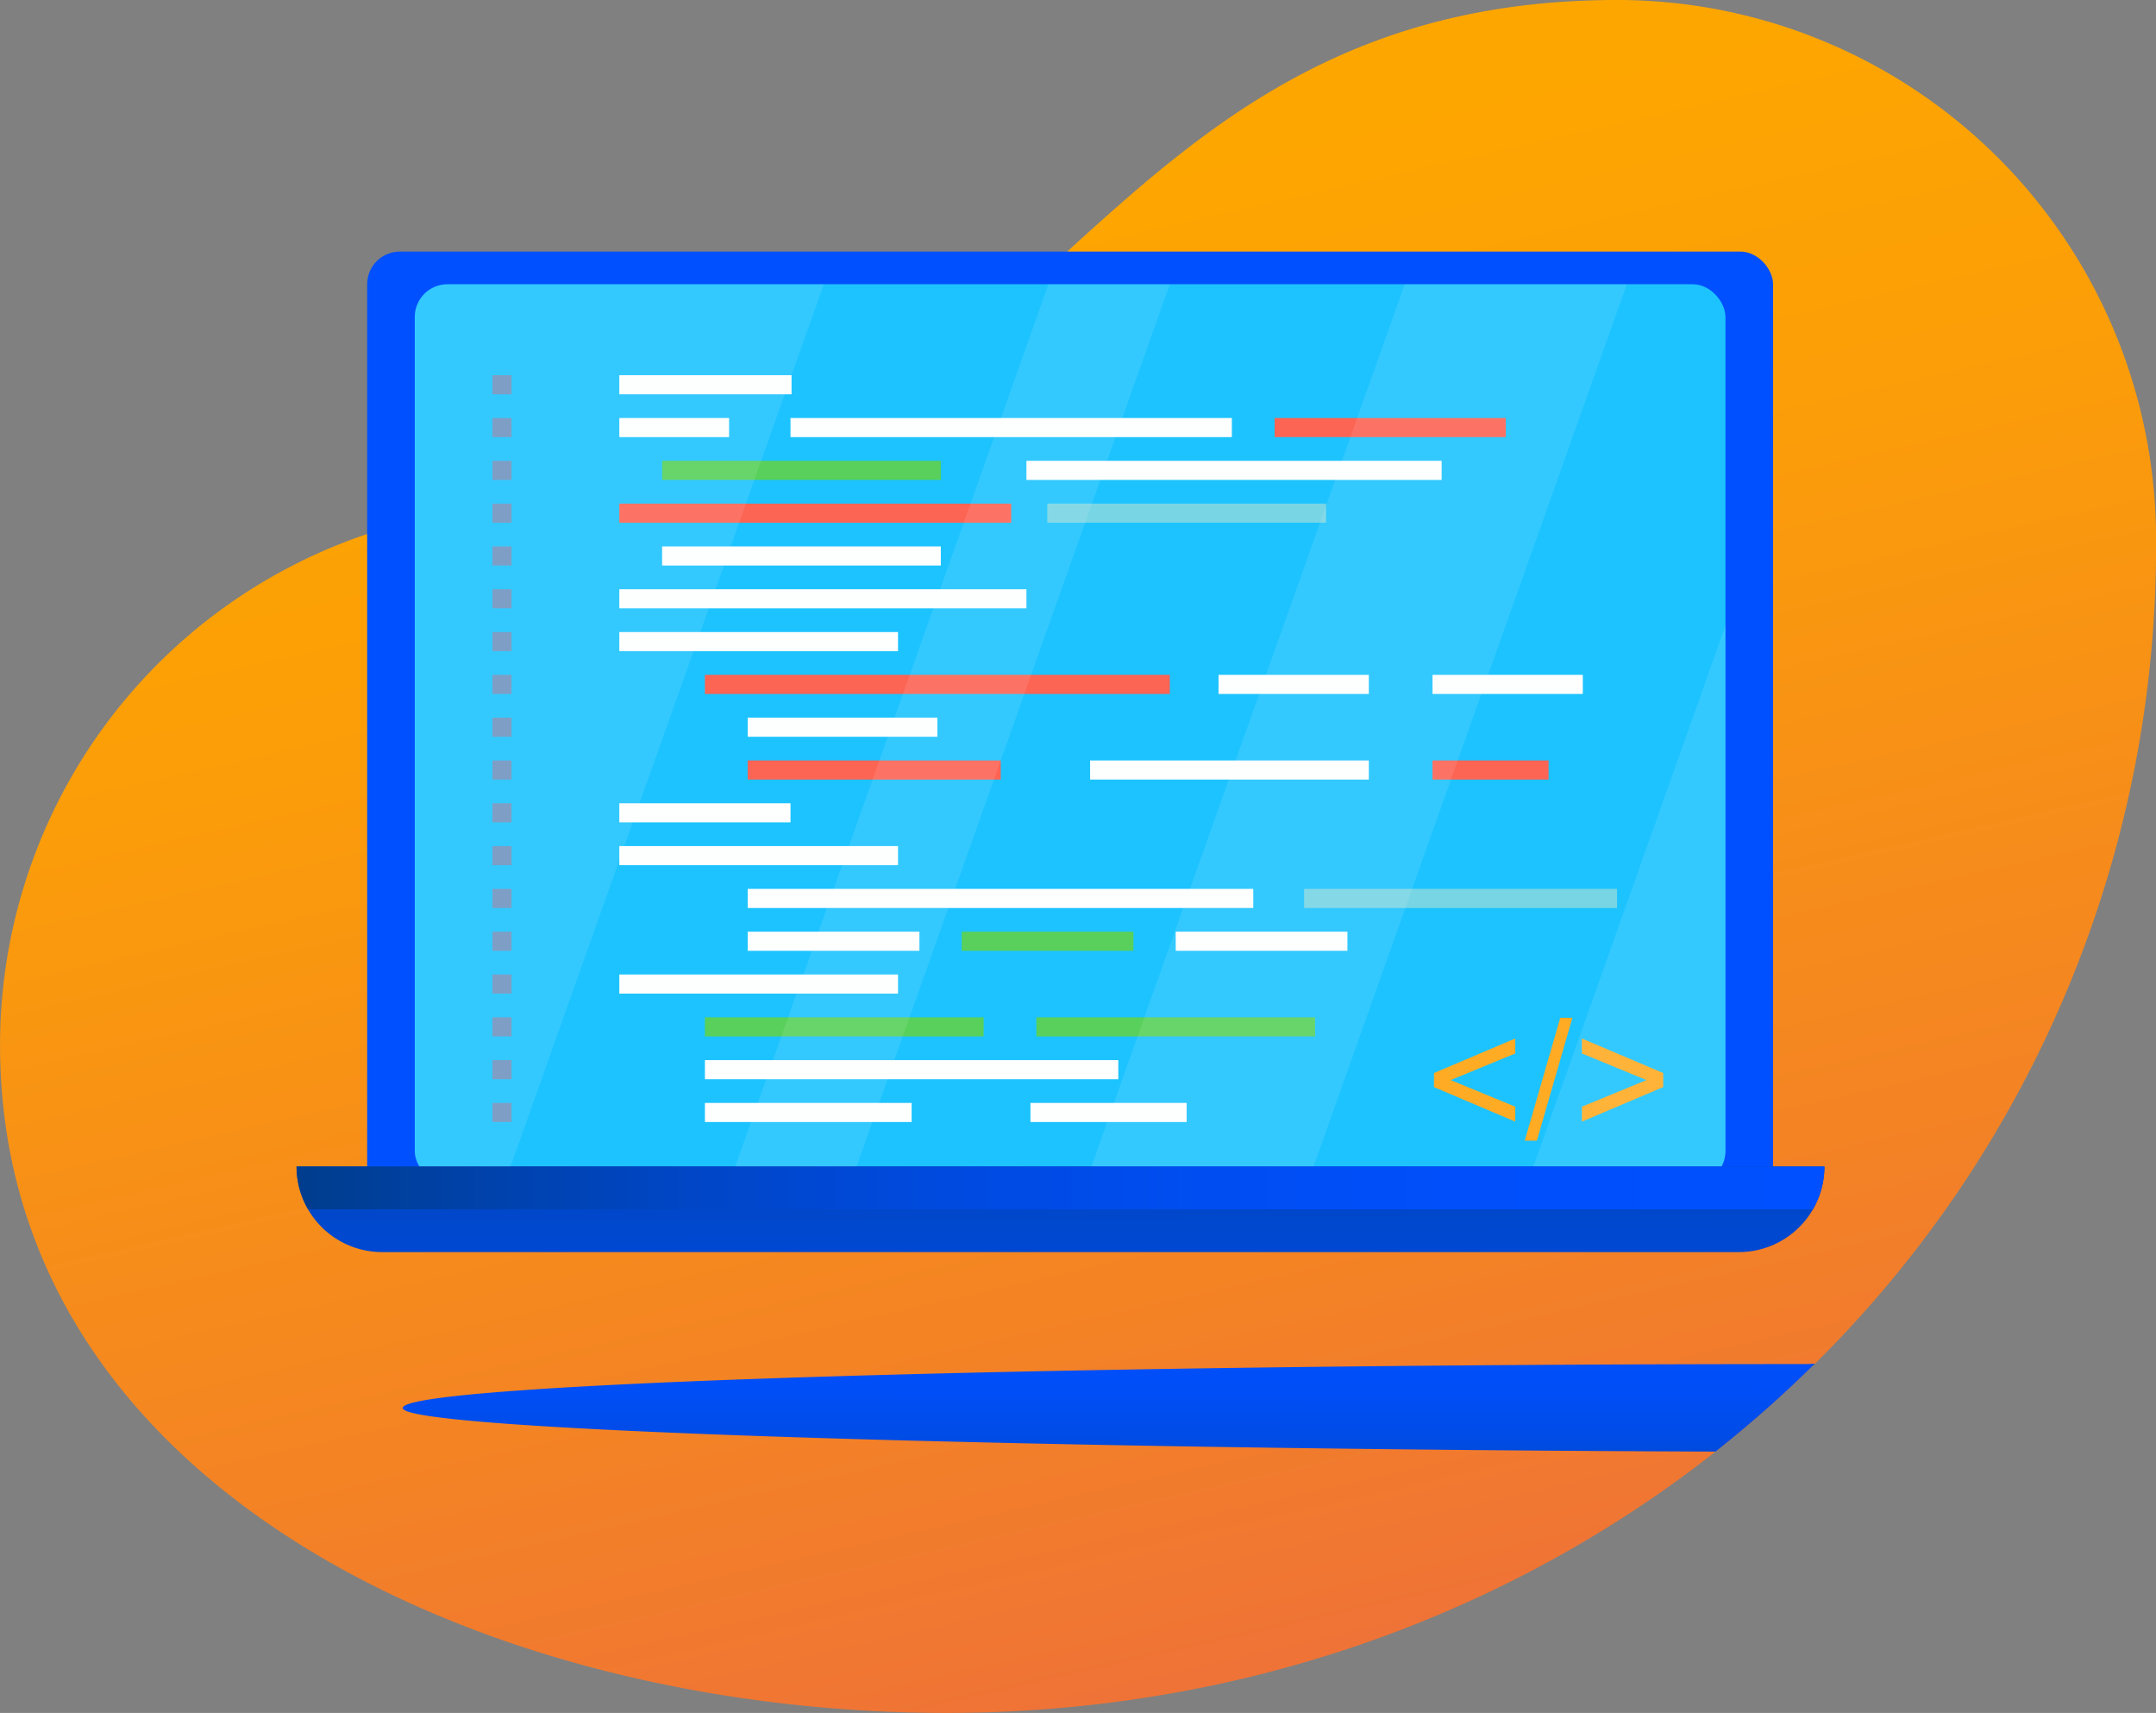
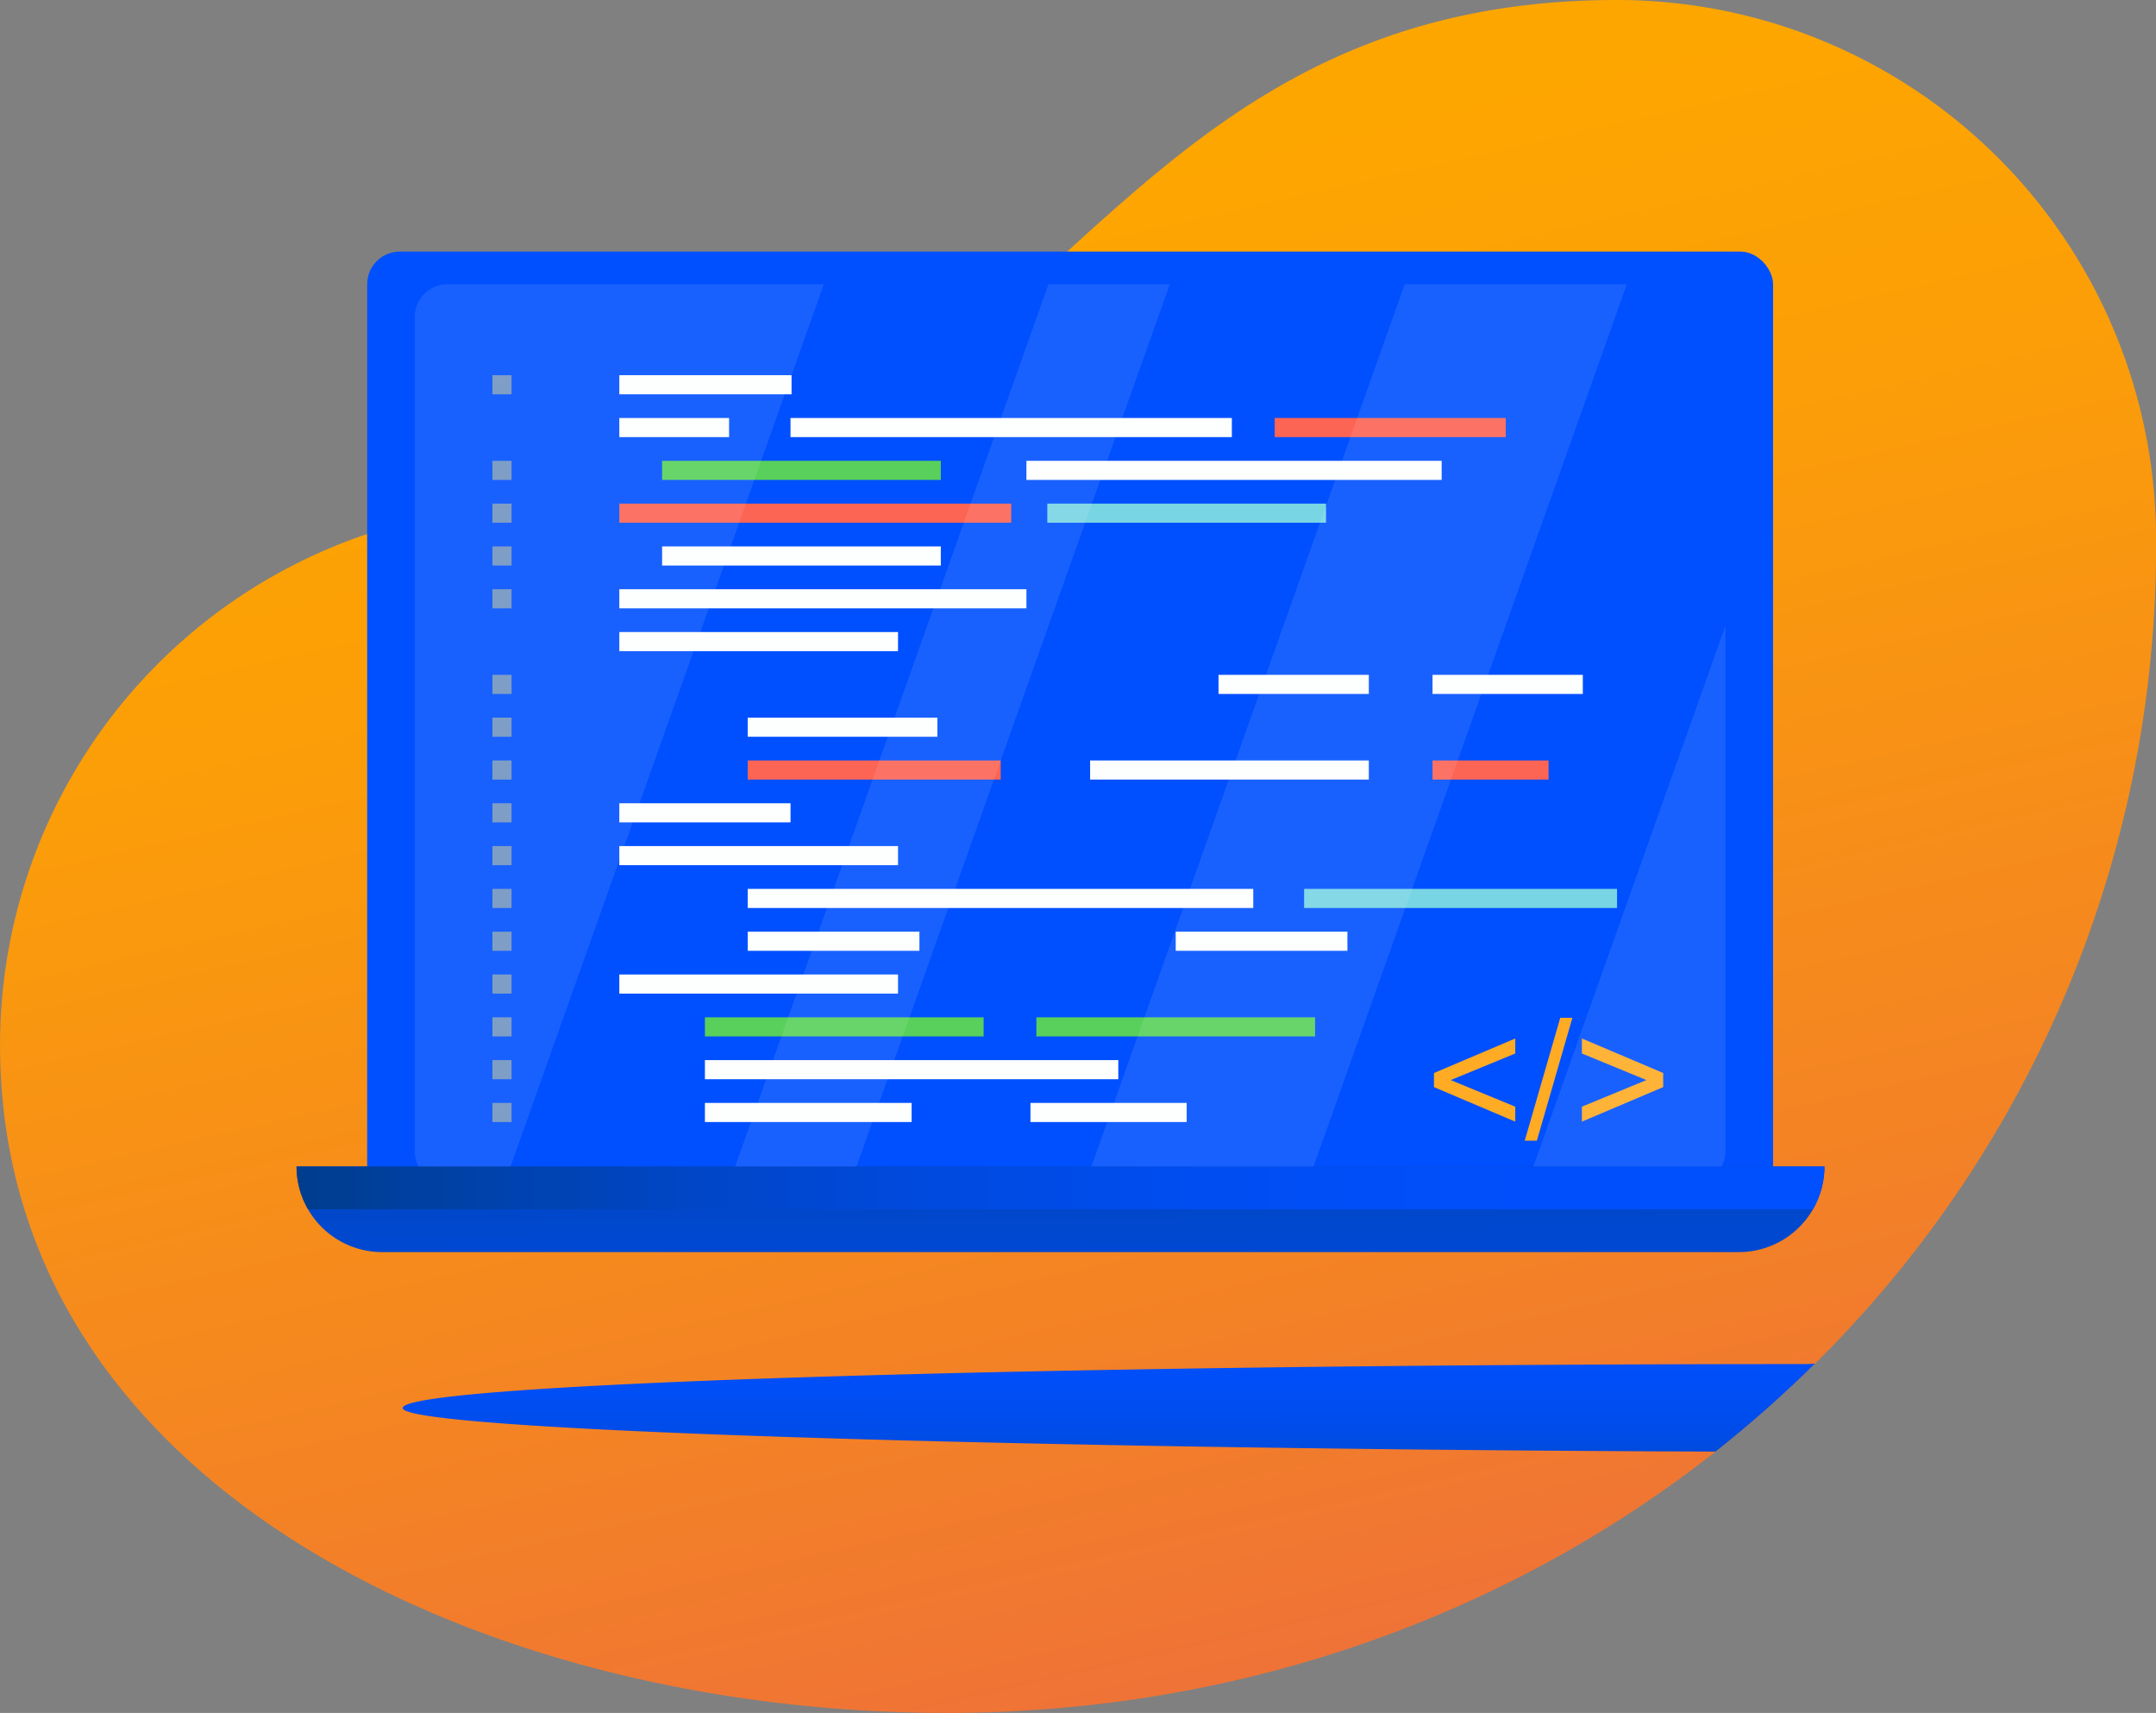
<svg xmlns="http://www.w3.org/2000/svg" width="235.08" height="186.74" viewBox="0 0 235.08 186.74">
  <rect x="0" y="0" width="235.08" height="186.74" fill="#808080" stroke="none" />
  <defs>
    <style>
      .cls-1 {
        fill: url(#linear-gradient);
      }

      .cls-2 {
        fill: url(#linear-gradient-2);
      }

      .cls-3 {
        opacity: 0.74;
      }

      .cls-4 {
        fill: #27ebff;
      }

      .cls-5 {
        fill: #fdfefe;
      }

      .cls-6 {
        fill: #fc6454;
      }

      .cls-7 {
        fill: #58d05b;
      }

      .cls-8 {
        fill: #78d5e4;
      }

      .cls-9 {
        fill: #7194bf;
      }

      .cls-10 {
        fill: #ffab24;
      }

      .cls-11 {
        fill: url(#linear-gradient-3);
      }

      .cls-12 {
        opacity: 0.1;
      }

      .cls-13 {
        fill: #fff;
      }

      .cls-14 {
        fill: url(#linear-gradient-4);
      }

      .cls-15 {
        fill: url(#linear-gradient-5);
      }
    </style>
    <linearGradient id="linear-gradient" x1="0.404" y1="0.131" x2="0.642" y2="0.955" gradientUnits="objectBoundingBox">
      <stop offset="0" stop-color="#fea600" />
      <stop offset="0.272" stop-color="#fb9d09" />
      <stop offset="0.724" stop-color="#f48423" />
      <stop offset="1" stop-color="#ef7336" />
    </linearGradient>
    <linearGradient id="linear-gradient-2" y1="0.5" x2="1" y2="0.5" gradientUnits="objectBoundingBox">
      <stop offset="0" stop-color="#0050ff" />
      <stop offset="0.102" stop-color="#0050ff" />
      <stop offset="0.986" stop-color="#0050ff" />
    </linearGradient>
    <linearGradient id="linear-gradient-3" x1="0.118" y1="-3.649" x2="0.875" y2="4.149" gradientUnits="objectBoundingBox">
      <stop offset="0" stop-color="#003d8d" />
      <stop offset="0.986" stop-color="#0050ff" />
    </linearGradient>
    <linearGradient id="linear-gradient-4" y1="0.5" x2="1" y2="0.5" gradientUnits="objectBoundingBox">
      <stop offset="0" stop-color="#003d8d" />
      <stop offset="0.109" stop-color="#0041a8" />
      <stop offset="0.262" stop-color="#0046c7" />
      <stop offset="0.423" stop-color="#004adf" />
      <stop offset="0.591" stop-color="#004df1" />
      <stop offset="0.771" stop-color="#004ffb" />
      <stop offset="0.986" stop-color="#0050ff" />
    </linearGradient>
    <linearGradient id="linear-gradient-5" x1="0.482" y1="1.908" x2="0.518" y2="-1.365" gradientUnits="objectBoundingBox">
      <stop offset="0" stop-color="#003d8d" />
      <stop offset="0.048" stop-color="#0040a0" />
      <stop offset="0.135" stop-color="#0045bd" />
      <stop offset="0.232" stop-color="#0049d5" />
      <stop offset="0.342" stop-color="#004ce8" />
      <stop offset="0.472" stop-color="#004ef5" />
      <stop offset="0.64" stop-color="#004ffc" />
      <stop offset="0.986" stop-color="#0050ff" />
    </linearGradient>
  </defs>
  <g id="coding_icons" data-name="coding icons" transform="translate(-1325.016 -1556.753)">
    <path id="Path_552" data-name="Path 552" class="cls-1" d="M1560.1,1615.533a125.219,125.219,0,0,1-37.18,89.88h-.01a129.4,129.4,0,0,1-10.66,9.45c-.01,0-.02.01-.029.02l-.151.12c-22.79,17.95-52.01,28.49-83.849,28.49-50.131,0-103.2-24.55-103.2-72.809v-.021a58.772,58.772,0,0,1,58.77-58.76c55.17,0,58.77-55.14,117.53-55.15h.02A58.761,58.761,0,0,1,1560.1,1615.533Z" />
    <g id="Group_233" data-name="Group 233">
      <g id="Group_168" data-name="Group 168">
        <rect id="Rectangle_89" data-name="Rectangle 89" class="cls-2" width="153.294" height="105.185" rx="3.562" transform="translate(1365.05 1584.18)" />
      </g>
      <g id="Group_169" data-name="Group 169" class="cls-3">
-         <rect id="Rectangle_90" data-name="Rectangle 90" class="cls-4" width="142.911" height="98.06" rx="3.562" transform="translate(1370.242 1587.742)" />
-       </g>
+         </g>
      <g id="Group_224" data-name="Group 224">
        <g id="Group_170" data-name="Group 170">
          <rect id="Rectangle_91" data-name="Rectangle 91" class="cls-5" width="18.781" height="2.083" transform="translate(1392.544 1597.656)" />
        </g>
        <g id="Group_171" data-name="Group 171">
          <rect id="Rectangle_92" data-name="Rectangle 92" class="cls-5" width="11.967" height="2.083" transform="translate(1392.544 1602.323)" />
        </g>
        <g id="Group_172" data-name="Group 172">
          <rect id="Rectangle_93" data-name="Rectangle 93" class="cls-5" width="48.121" height="2.083" transform="translate(1411.21 1602.323)" />
        </g>
        <g id="Group_173" data-name="Group 173">
          <rect id="Rectangle_94" data-name="Rectangle 94" class="cls-6" width="25.2" height="2.083" transform="translate(1463.998 1602.323)" />
        </g>
        <g id="Group_174" data-name="Group 174">
          <rect id="Rectangle_95" data-name="Rectangle 95" class="cls-7" width="30.388" height="2.083" transform="translate(1397.21 1606.99)" />
        </g>
        <g id="Group_175" data-name="Group 175">
          <rect id="Rectangle_96" data-name="Rectangle 96" class="cls-5" width="45.276" height="2.083" transform="translate(1436.932 1606.99)" />
        </g>
        <g id="Group_176" data-name="Group 176">
          <rect id="Rectangle_97" data-name="Rectangle 97" class="cls-6" width="42.727" height="2.083" transform="translate(1392.544 1611.656)" />
        </g>
        <g id="Group_177" data-name="Group 177">
          <rect id="Rectangle_98" data-name="Rectangle 98" class="cls-8" width="30.388" height="2.083" transform="translate(1439.211 1611.656)" />
        </g>
        <g id="Group_178" data-name="Group 178">
          <rect id="Rectangle_99" data-name="Rectangle 99" class="cls-5" width="30.388" height="2.083" transform="translate(1397.21 1616.323)" />
        </g>
        <g id="Group_179" data-name="Group 179">
          <rect id="Rectangle_100" data-name="Rectangle 100" class="cls-5" width="44.388" height="2.083" transform="translate(1392.544 1620.99)" />
        </g>
        <g id="Group_180" data-name="Group 180">
          <rect id="Rectangle_101" data-name="Rectangle 101" class="cls-5" width="30.388" height="2.083" transform="translate(1392.544 1625.657)" />
        </g>
        <g id="Group_181" data-name="Group 181">
-           <rect id="Rectangle_102" data-name="Rectangle 102" class="cls-6" width="50.689" height="2.083" transform="translate(1401.877 1630.323)" />
-         </g>
+           </g>
        <g id="Group_182" data-name="Group 182">
          <rect id="Rectangle_103" data-name="Rectangle 103" class="cls-5" width="16.388" height="2.083" transform="translate(1457.878 1630.323)" />
        </g>
        <g id="Group_183" data-name="Group 183">
          <rect id="Rectangle_104" data-name="Rectangle 104" class="cls-5" width="16.388" height="2.083" transform="translate(1481.211 1630.323)" />
        </g>
        <g id="Group_184" data-name="Group 184">
          <rect id="Rectangle_105" data-name="Rectangle 105" class="cls-5" width="20.678" height="2.083" transform="translate(1406.544 1634.99)" />
        </g>
        <g id="Group_185" data-name="Group 185">
          <rect id="Rectangle_106" data-name="Rectangle 106" class="cls-6" width="27.585" height="2.083" transform="translate(1406.544 1639.657)" />
        </g>
        <g id="Group_186" data-name="Group 186">
          <rect id="Rectangle_107" data-name="Rectangle 107" class="cls-5" width="30.388" height="2.083" transform="translate(1443.877 1639.657)" />
        </g>
        <g id="Group_187" data-name="Group 187">
          <rect id="Rectangle_108" data-name="Rectangle 108" class="cls-6" width="12.654" height="2.083" transform="translate(1481.211 1639.657)" />
        </g>
        <g id="Group_188" data-name="Group 188">
          <rect id="Rectangle_109" data-name="Rectangle 109" class="cls-5" width="18.667" height="2.083" transform="translate(1392.544 1644.323)" />
        </g>
        <g id="Group_189" data-name="Group 189">
          <rect id="Rectangle_110" data-name="Rectangle 110" class="cls-5" width="30.388" height="2.083" transform="translate(1392.544 1648.99)" />
        </g>
        <g id="Group_190" data-name="Group 190">
          <rect id="Rectangle_111" data-name="Rectangle 111" class="cls-5" width="55.121" height="2.083" transform="translate(1406.544 1653.657)" />
        </g>
        <g id="Group_191" data-name="Group 191">
          <rect id="Rectangle_112" data-name="Rectangle 112" class="cls-8" width="34.121" height="2.083" transform="translate(1467.211 1653.657)" />
        </g>
        <g id="Group_192" data-name="Group 192">
          <rect id="Rectangle_113" data-name="Rectangle 113" class="cls-5" width="18.721" height="2.083" transform="translate(1406.544 1658.324)" />
        </g>
        <g id="Group_193" data-name="Group 193">
-           <rect id="Rectangle_114" data-name="Rectangle 114" class="cls-7" width="18.721" height="2.083" transform="translate(1429.877 1658.324)" />
-         </g>
+           </g>
        <g id="Group_194" data-name="Group 194">
          <rect id="Rectangle_115" data-name="Rectangle 115" class="cls-5" width="18.721" height="2.083" transform="translate(1453.211 1658.324)" />
        </g>
        <g id="Group_195" data-name="Group 195">
          <rect id="Rectangle_116" data-name="Rectangle 116" class="cls-5" width="30.388" height="2.083" transform="translate(1392.544 1662.99)" />
        </g>
        <g id="Group_196" data-name="Group 196">
          <rect id="Rectangle_117" data-name="Rectangle 117" class="cls-7" width="30.388" height="2.083" transform="translate(1401.877 1667.657)" />
        </g>
        <g id="Group_197" data-name="Group 197">
          <rect id="Rectangle_118" data-name="Rectangle 118" class="cls-7" width="30.388" height="2.083" transform="translate(1438.017 1667.657)" />
        </g>
        <g id="Group_198" data-name="Group 198">
          <rect id="Rectangle_119" data-name="Rectangle 119" class="cls-5" width="17.033" height="2.083" transform="translate(1437.372 1676.99)" />
        </g>
        <g id="Group_199" data-name="Group 199">
          <rect id="Rectangle_120" data-name="Rectangle 120" class="cls-5" width="45.073" height="2.083" transform="translate(1401.877 1672.324)" />
        </g>
        <g id="Group_218" data-name="Group 218">
          <g id="Group_200" data-name="Group 200">
            <rect id="Rectangle_121" data-name="Rectangle 121" class="cls-9" width="2.083" height="2.083" transform="translate(1378.708 1597.656)" />
          </g>
          <g id="Group_201" data-name="Group 201">
-             <rect id="Rectangle_122" data-name="Rectangle 122" class="cls-9" width="2.083" height="2.083" transform="translate(1378.708 1602.323)" />
-           </g>
+             </g>
          <g id="Group_202" data-name="Group 202">
            <rect id="Rectangle_123" data-name="Rectangle 123" class="cls-9" width="2.083" height="2.083" transform="translate(1378.708 1606.99)" />
          </g>
          <g id="Group_203" data-name="Group 203">
            <rect id="Rectangle_124" data-name="Rectangle 124" class="cls-9" width="2.083" height="2.083" transform="translate(1378.708 1611.656)" />
          </g>
          <g id="Group_204" data-name="Group 204">
            <rect id="Rectangle_125" data-name="Rectangle 125" class="cls-9" width="2.083" height="2.083" transform="translate(1378.708 1616.323)" />
          </g>
          <g id="Group_205" data-name="Group 205">
            <rect id="Rectangle_126" data-name="Rectangle 126" class="cls-9" width="2.083" height="2.083" transform="translate(1378.708 1620.99)" />
          </g>
          <g id="Group_206" data-name="Group 206">
-             <rect id="Rectangle_127" data-name="Rectangle 127" class="cls-9" width="2.083" height="2.083" transform="translate(1378.708 1625.657)" />
-           </g>
+             </g>
          <g id="Group_207" data-name="Group 207">
            <rect id="Rectangle_128" data-name="Rectangle 128" class="cls-9" width="2.083" height="2.083" transform="translate(1378.708 1630.323)" />
          </g>
          <g id="Group_208" data-name="Group 208">
            <rect id="Rectangle_129" data-name="Rectangle 129" class="cls-9" width="2.083" height="2.083" transform="translate(1378.708 1634.99)" />
          </g>
          <g id="Group_209" data-name="Group 209">
            <rect id="Rectangle_130" data-name="Rectangle 130" class="cls-9" width="2.083" height="2.083" transform="translate(1378.708 1639.657)" />
          </g>
          <g id="Group_210" data-name="Group 210">
            <rect id="Rectangle_131" data-name="Rectangle 131" class="cls-9" width="2.083" height="2.083" transform="translate(1378.708 1644.323)" />
          </g>
          <g id="Group_211" data-name="Group 211">
            <rect id="Rectangle_132" data-name="Rectangle 132" class="cls-9" width="2.083" height="2.083" transform="translate(1378.708 1648.99)" />
          </g>
          <g id="Group_212" data-name="Group 212">
            <rect id="Rectangle_133" data-name="Rectangle 133" class="cls-9" width="2.083" height="2.083" transform="translate(1378.708 1653.657)" />
          </g>
          <g id="Group_213" data-name="Group 213">
            <rect id="Rectangle_134" data-name="Rectangle 134" class="cls-9" width="2.083" height="2.083" transform="translate(1378.708 1658.324)" />
          </g>
          <g id="Group_214" data-name="Group 214">
            <rect id="Rectangle_135" data-name="Rectangle 135" class="cls-9" width="2.083" height="2.083" transform="translate(1378.708 1662.99)" />
          </g>
          <g id="Group_215" data-name="Group 215">
            <rect id="Rectangle_136" data-name="Rectangle 136" class="cls-9" width="2.083" height="2.083" transform="translate(1378.708 1667.657)" />
          </g>
          <g id="Group_216" data-name="Group 216">
            <rect id="Rectangle_137" data-name="Rectangle 137" class="cls-9" width="2.083" height="2.083" transform="translate(1378.708 1672.324)" />
          </g>
          <g id="Group_217" data-name="Group 217">
            <rect id="Rectangle_138" data-name="Rectangle 138" class="cls-9" width="2.083" height="2.083" transform="translate(1378.708 1676.99)" />
          </g>
        </g>
        <g id="Group_219" data-name="Group 219">
          <rect id="Rectangle_139" data-name="Rectangle 139" class="cls-5" width="22.537" height="2.083" transform="translate(1401.877 1676.99)" />
        </g>
        <g id="Group_223" data-name="Group 223">
          <g id="Group_220" data-name="Group 220">
            <path id="Path_553" data-name="Path 553" class="cls-10" d="M1490.233,1679.031l-8.865-3.765v-1.535l8.865-3.765v1.635l-7.038,2.9,7.038,2.9Z" />
          </g>
          <g id="Group_221" data-name="Group 221">
            <path id="Path_554" data-name="Path 554" class="cls-10" d="M1496.465,1667.708l-3.875,13.4h-1.325l3.875-13.4Z" />
          </g>
          <g id="Group_222" data-name="Group 222">
            <path id="Path_555" data-name="Path 555" class="cls-10" d="M1506.363,1675.266l-8.865,3.765V1677.4l7.037-2.9-7.037-2.9v-1.635l8.865,3.765Z" />
          </g>
        </g>
      </g>
      <g id="Group_225" data-name="Group 225">
        <path id="Path_556" data-name="Path 556" class="cls-11" d="M1514.612,1693.254h-147.93a9.332,9.332,0,0,1-9.331-9.331h166.593A9.332,9.332,0,0,1,1514.612,1693.254Z" />
      </g>
      <g id="Group_229" data-name="Group 229" class="cls-12">
        <g id="Group_226" data-name="Group 226">
          <path id="Path_557" data-name="Path 557" class="cls-13" d="M1417.74,1685.8l34.825-98.06h-13.23l-34.826,98.06Z" />
        </g>
        <g id="Group_227" data-name="Group 227">
          <path id="Path_558" data-name="Path 558" class="cls-13" d="M1373.8,1685.8h6.216l34.825-98.06H1373.8a3.573,3.573,0,0,0-3.562,3.562v90.936A3.573,3.573,0,0,0,1373.8,1685.8Z" />
        </g>
        <g id="Group_228" data-name="Group 228">
          <path id="Path_559" data-name="Path 559" class="cls-13" d="M1491.545,1685.8h18.045a3.573,3.573,0,0,0,3.563-3.562v-57.281Z" />
        </g>
      </g>
      <g id="Group_231" data-name="Group 231" class="cls-12">
        <g id="Group_230" data-name="Group 230">
          <path id="Path_560" data-name="Path 560" class="cls-13" d="M1443.351,1685.8h24.22l34.826-98.06h-24.22Z" />
        </g>
      </g>
      <g id="Group_232" data-name="Group 232">
        <path id="Path_561" data-name="Path 561" class="cls-14" d="M1522.685,1688.588a9.272,9.272,0,0,0,1.259-4.665H1357.351a9.28,9.28,0,0,0,1.258,4.665Z" />
      </g>
    </g>
    <path id="Path_562" data-name="Path 562" class="cls-15" d="M1522.906,1705.413a129.4,129.4,0,0,1-10.66,9.45c-.01,0-.02.01-.029.02l-.151.12c-76.389-.28-143.139-2.3-143.139-4.75,0-2.65,68.589-4.79,153.2-4.79Z" />
  </g>
</svg>